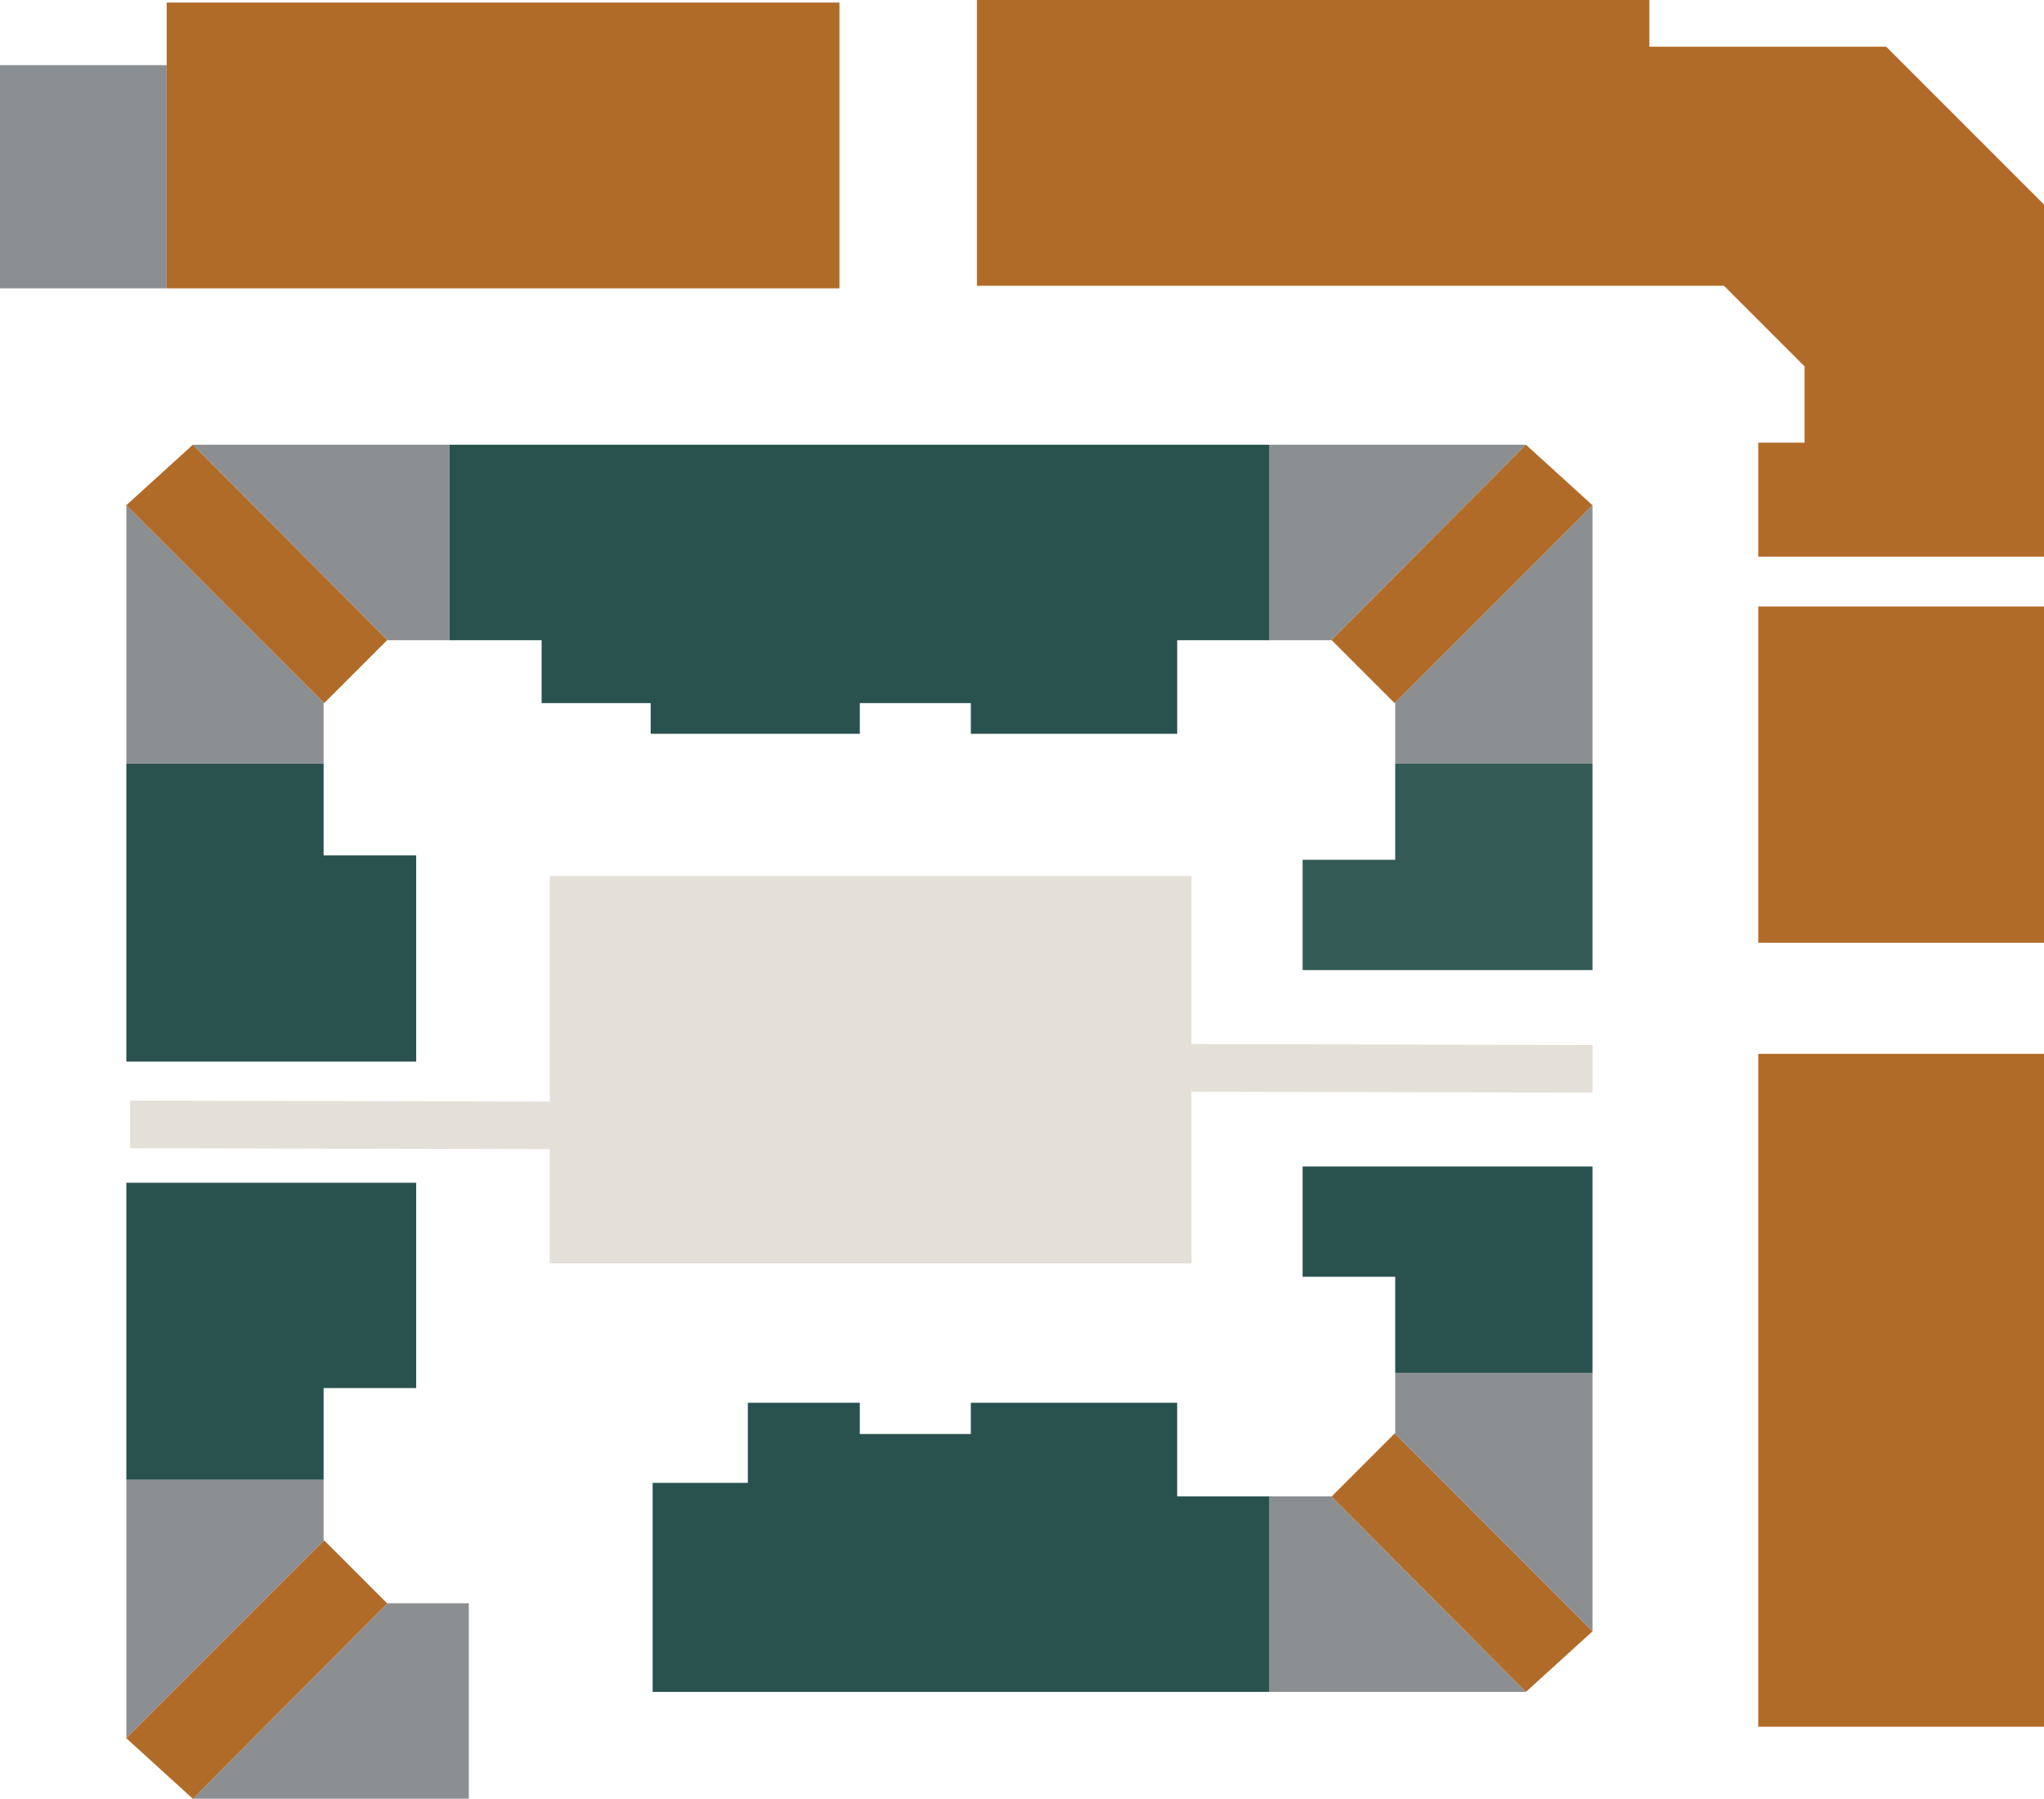
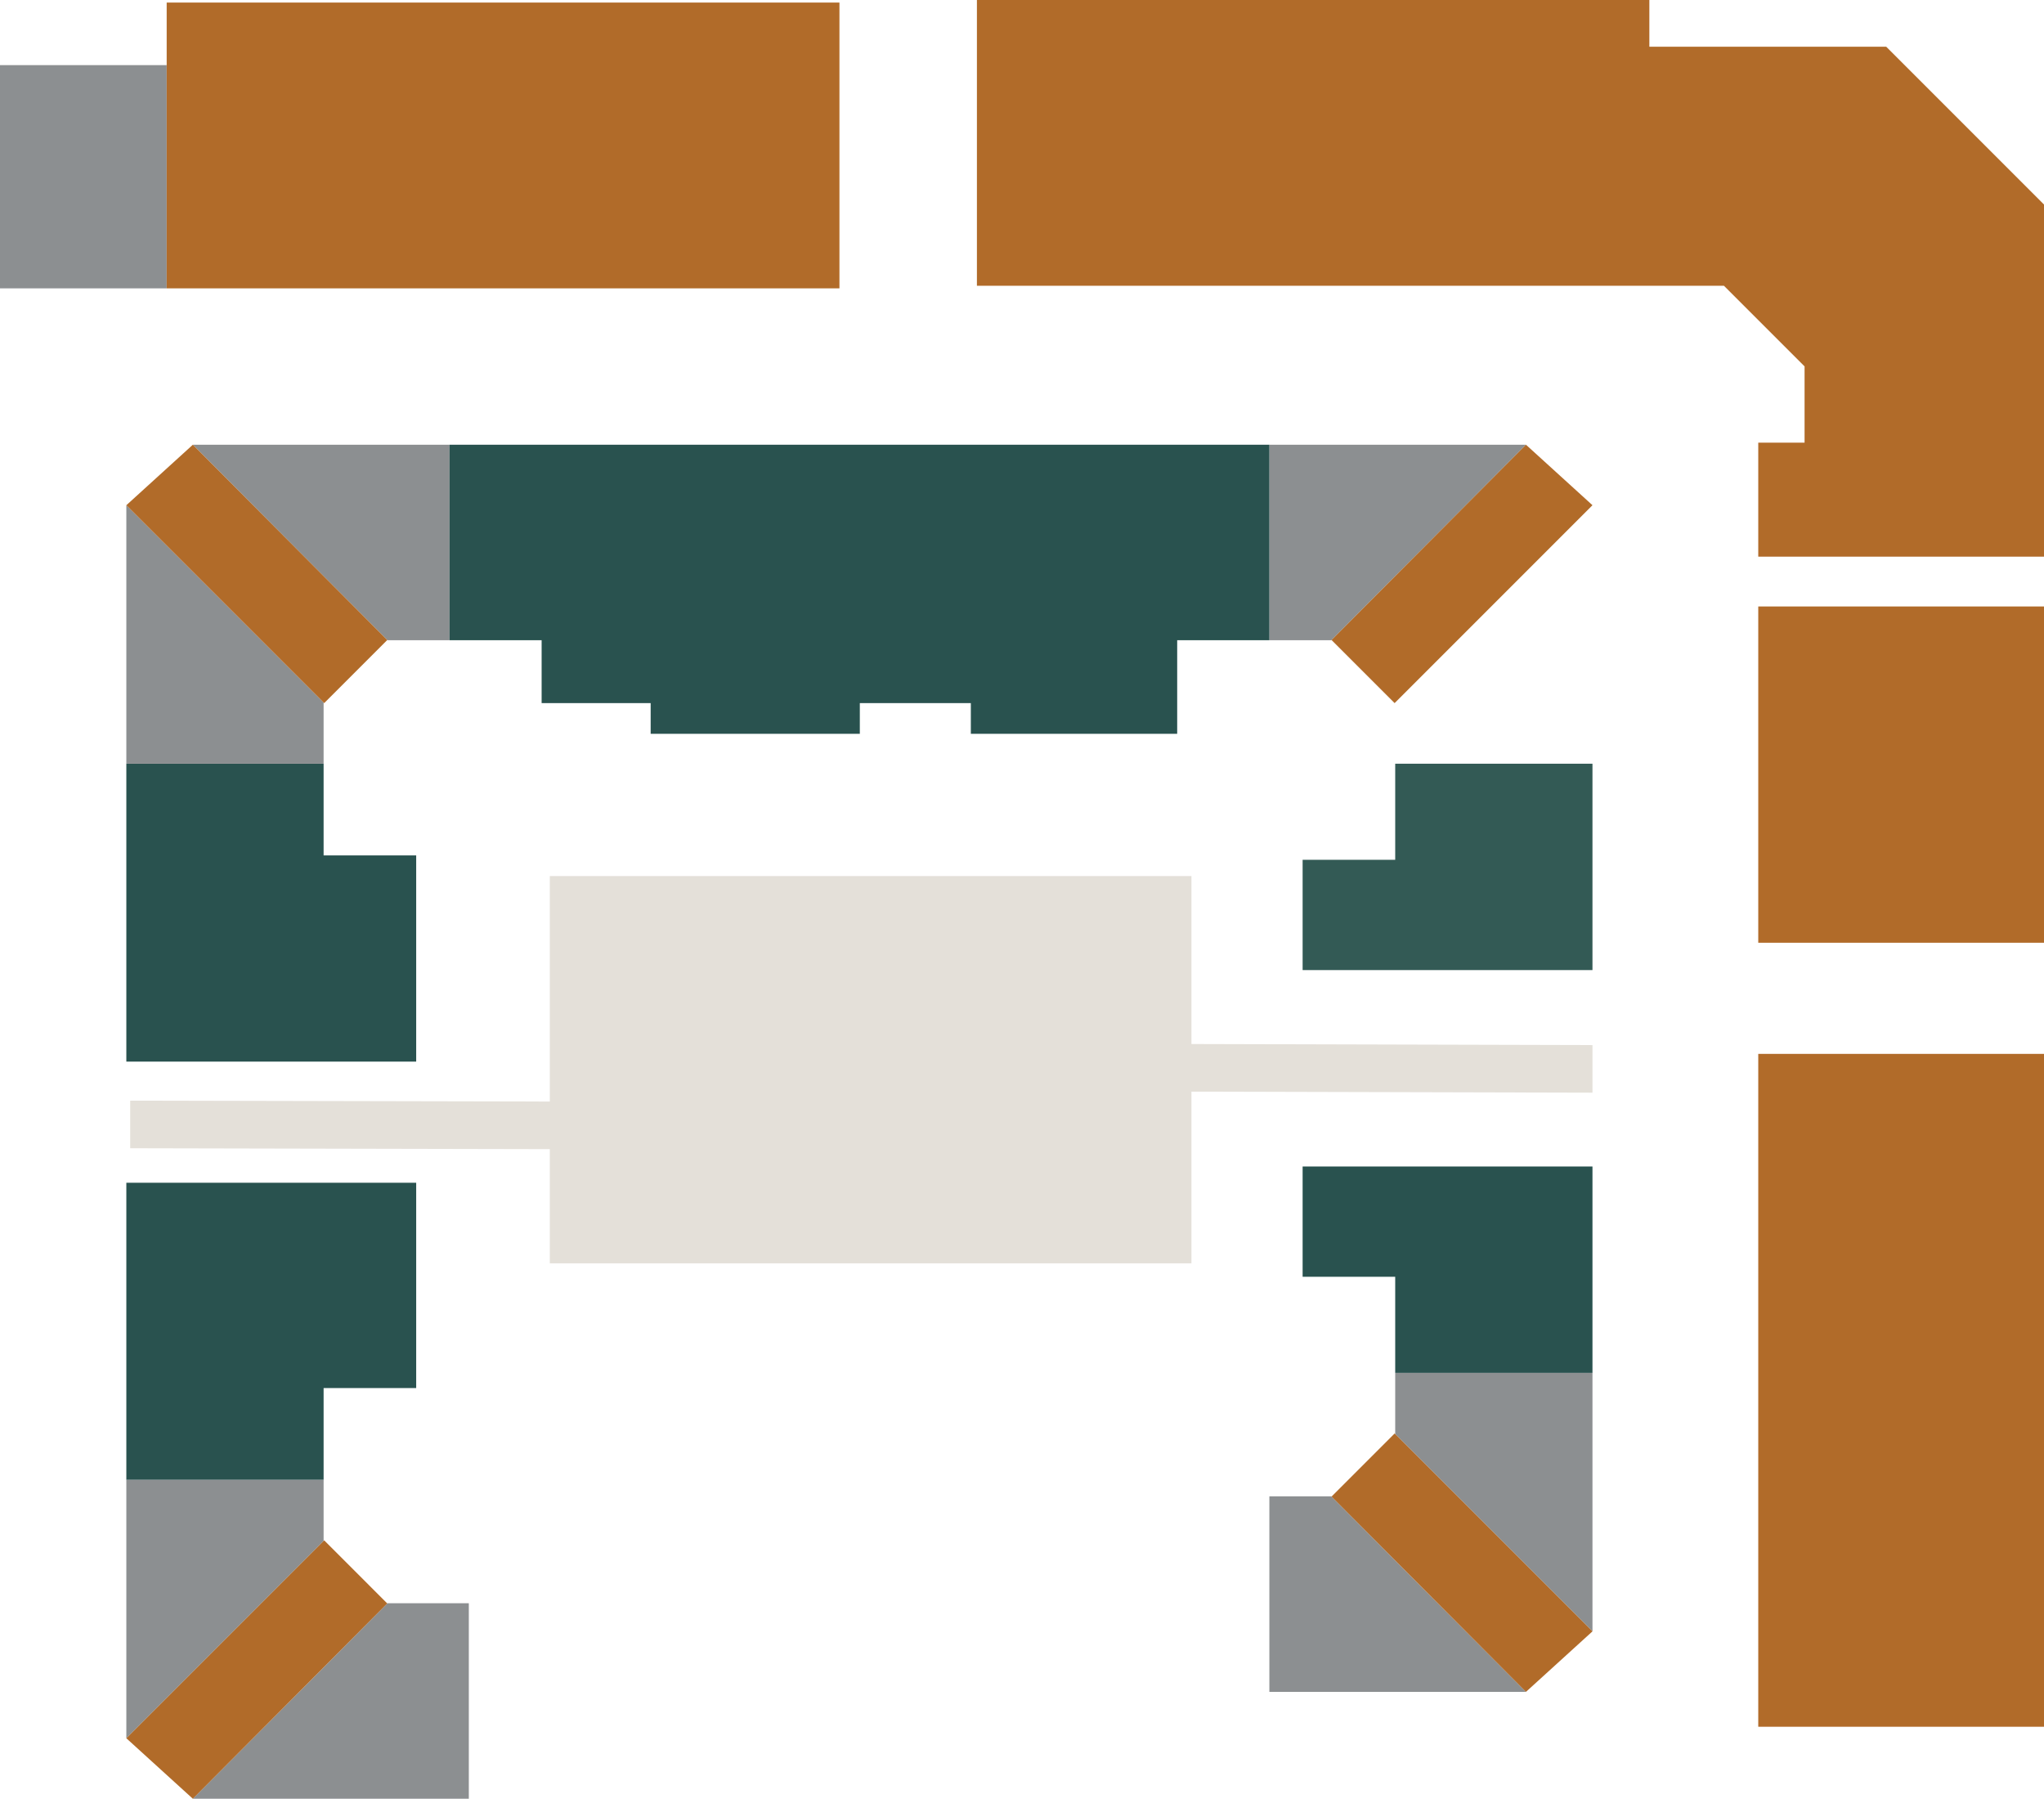
<svg xmlns="http://www.w3.org/2000/svg" viewBox="0 0 450 395.945">
  <defs>
    <style>.cls-1{fill:#e4e0d9;}.cls-2{fill:#29524f;}.cls-3{fill:#b16b29;}.cls-4{fill:#8c8f91;}.cls-5{fill:#335a55;}</style>
  </defs>
  <title>03</title>
  <g id="Layer_2" data-name="Layer 2">
    <g id="Hdr">
      <g id="Layer_2-2" data-name="Layer 2">
        <g id="Layout_3" data-name="Layout 3">
          <polygon class="cls-1" points="350.593 230.047 262.305 229.811 262.305 192.841 121.047 192.841 121.047 242.471 28.664 242.277 28.664 252.754 121.047 252.952 121.047 278.084 262.305 278.084 262.305 240.294 350.593 240.524 350.593 230.047" />
          <polygon class="cls-2" points="71.244 188.295 71.244 168.11 27.815 168.11 27.815 233.685 91.627 233.685 91.627 188.295 71.244 188.295" />
          <rect class="cls-3" x="387.092" y="231.983" width="62.908" height="148.113" />
          <rect class="cls-3" x="387.092" y="133.498" width="62.908" height="74.021" />
          <rect class="cls-4" y="14.335" width="36.696" height="49.138" />
          <polygon class="cls-4" points="42.457 395.945 85.258 352.955 85.216 352.913 103.215 352.913 103.215 395.945 60.99 395.945 42.457 395.945" />
          <polygon class="cls-4" points="71.244 325.728 71.244 339.199 27.815 382.628 27.815 382.628 27.815 325.728 71.244 325.728" />
          <polygon class="cls-3" points="71.373 339.069 85.258 352.955 42.457 395.945 27.815 382.628 71.373 339.069" />
          <polygon class="cls-4" points="335.951 372.415 293.15 329.425 293.192 329.382 279.461 329.382 279.461 372.415 335.951 372.415" />
          <polygon class="cls-4" points="307.165 302.198 307.165 315.668 350.593 359.097 350.593 359.097 350.593 302.198 307.165 302.198" />
          <polygon class="cls-3" points="307.036 315.539 293.15 329.425 335.951 372.415 350.593 359.097 307.036 315.539" />
          <polygon class="cls-4" points="335.951 97.893 293.15 140.883 293.192 140.925 279.461 140.925 279.461 97.893 317.418 97.893 335.951 97.893" />
-           <polygon class="cls-4" points="307.165 168.11 307.165 154.639 350.593 111.21 350.593 111.21 350.593 168.11 307.165 168.11" />
          <polygon class="cls-3" points="307.036 154.769 293.15 140.883 335.951 97.893 350.593 111.21 307.036 154.769" />
          <polygon class="cls-4" points="42.457 97.893 85.258 140.883 85.216 140.925 98.947 140.925 98.947 97.893 60.99 97.893 42.457 97.893" />
          <polygon class="cls-4" points="71.244 168.11 71.244 154.639 27.815 111.21 27.815 111.21 27.815 168.11 71.244 168.11" />
          <polygon class="cls-3" points="71.373 154.769 85.258 140.883 42.457 97.893 27.815 111.21 71.373 154.769" />
-           <polygon class="cls-2" points="259.162 329.382 259.162 308.78 213.734 308.78 213.734 315.656 189.292 315.656 189.292 308.78 164.639 308.78 164.639 326.41 143.682 326.41 143.682 372.415 279.458 372.415 279.458 329.382 259.162 329.382" />
          <polygon class="cls-2" points="286.781 256.771 286.781 281.046 307.165 281.046 307.165 302.198 350.593 302.198 350.593 256.771 286.781 256.771" />
          <polygon class="cls-5" points="307.165 168.11 307.165 189.261 286.781 189.261 286.781 213.537 350.593 213.537 350.593 168.11 307.165 168.11" />
          <polygon class="cls-2" points="98.947 97.893 98.947 140.925 119.244 140.925 119.244 154.769 143.247 154.769 143.247 161.528 143.685 161.528 189.295 161.528 189.295 154.769 213.736 154.769 213.736 161.528 259.165 161.528 259.165 140.925 279.461 140.925 279.461 97.893 98.947 97.893" />
          <polygon class="cls-2" points="27.815 260.35 27.815 284.626 27.815 325.728 71.244 325.728 71.244 305.543 91.627 305.543 91.627 300.854 91.627 284.626 91.627 260.35 27.815 260.35" />
          <rect class="cls-3" x="36.696" y="0.565" width="148.113" height="62.908" />
          <polygon class="cls-3" points="415.261 10.281 363.117 10.281 363.117 0 215.074 0 215.074 62.908 363.117 62.908 379.54 62.908 397.288 80.655 397.288 97.443 387.092 97.443 387.092 122.536 450 122.536 450 45.02 415.261 10.281" />
        </g>
      </g>
    </g>
  </g>
</svg>